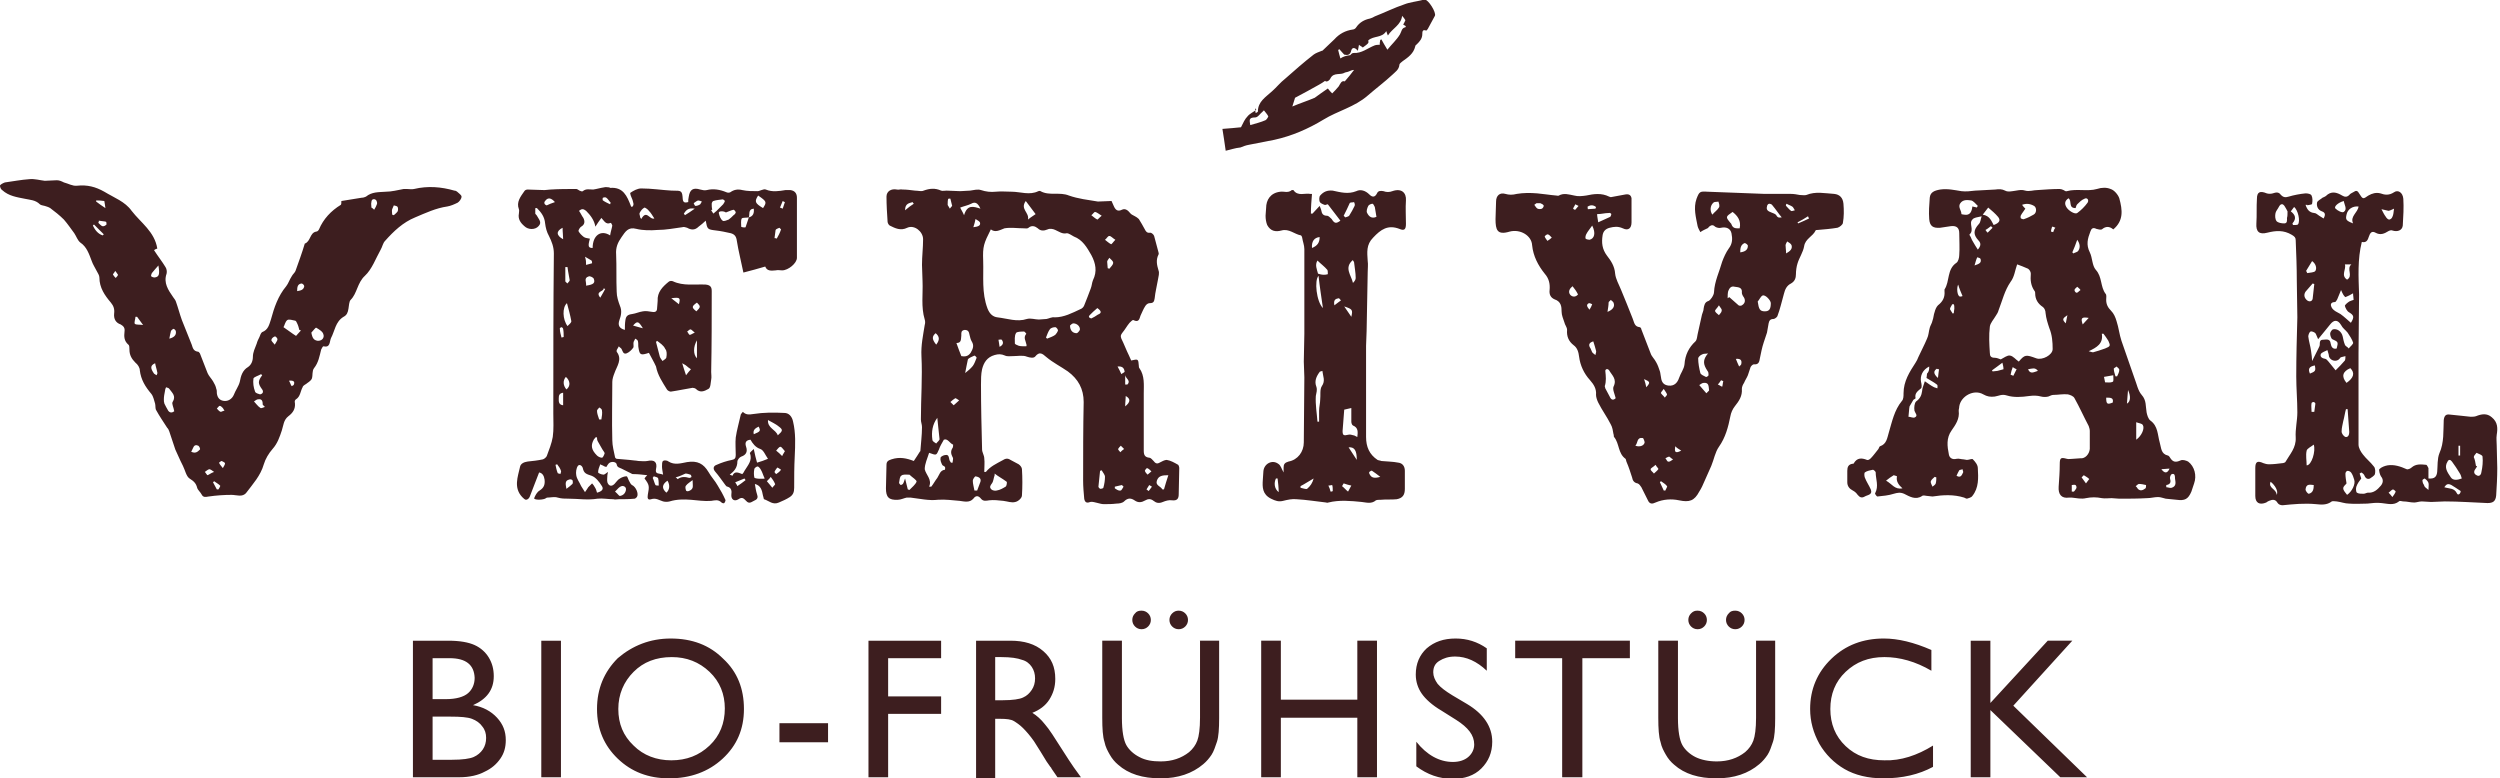
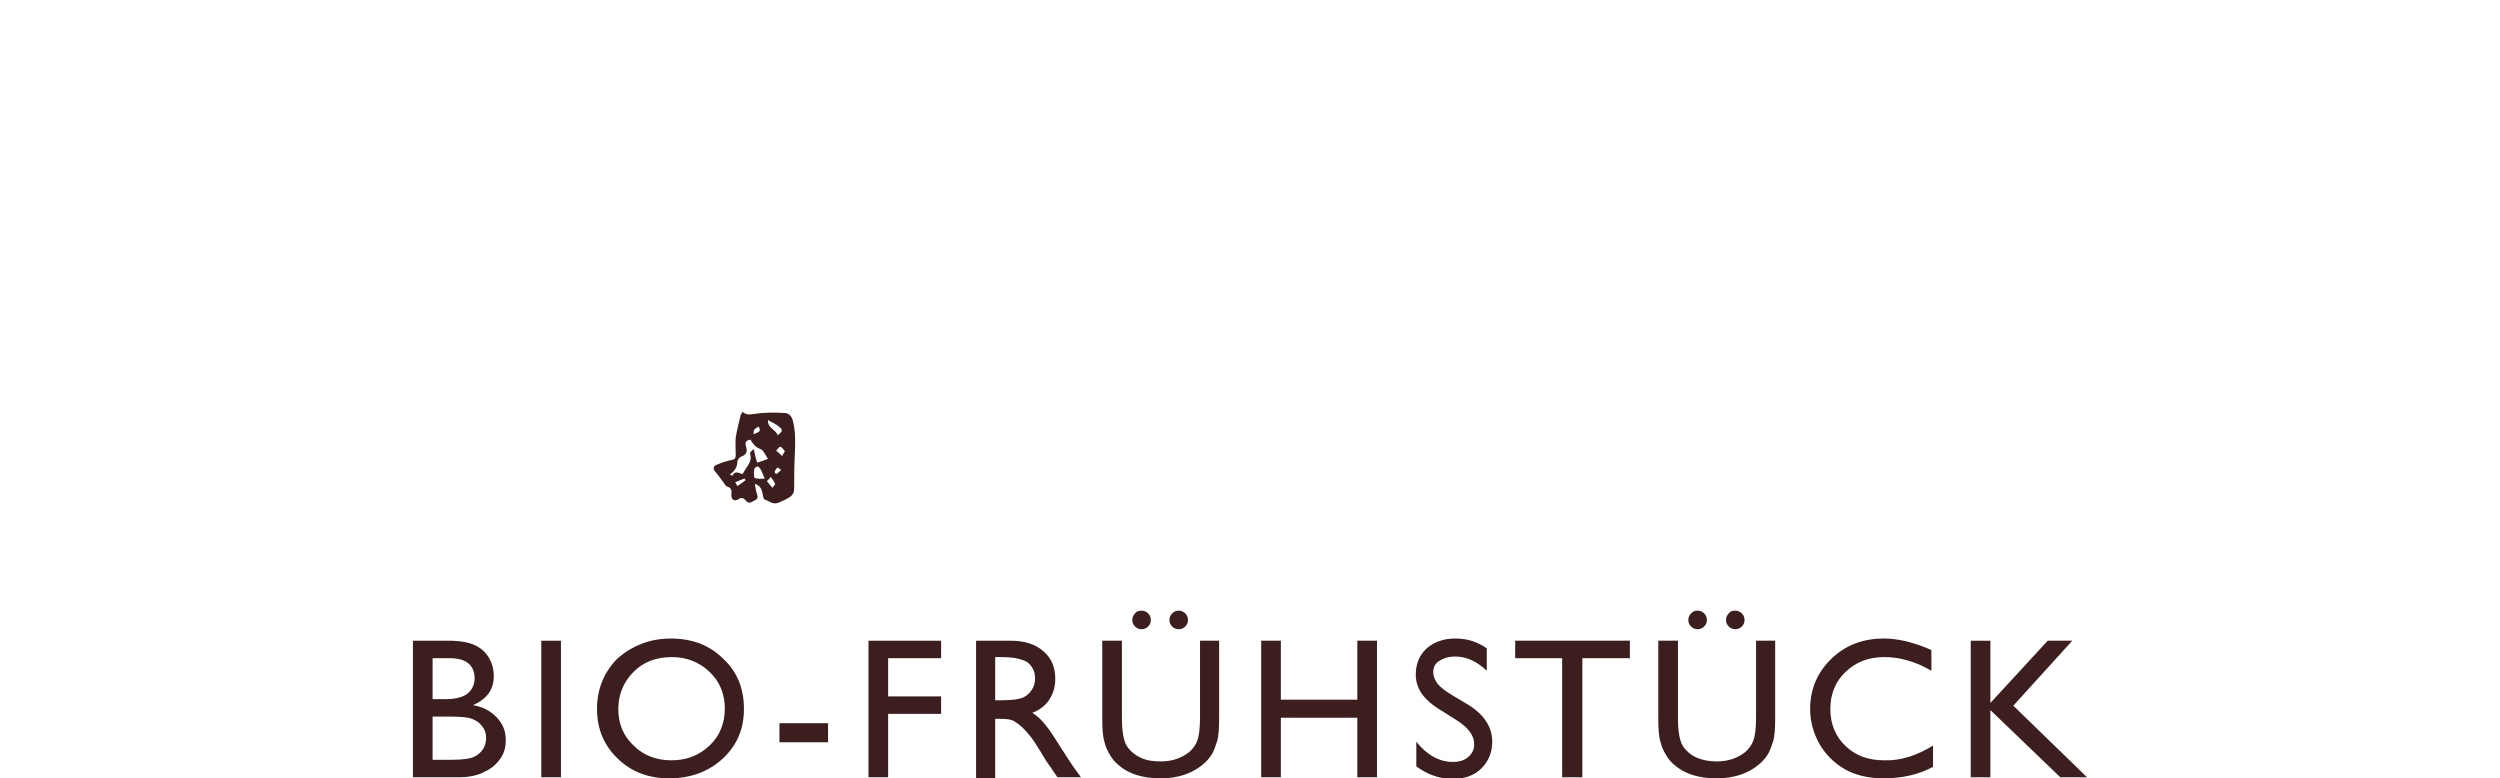
<svg xmlns="http://www.w3.org/2000/svg" version="1.1" id="Ebene_1" x="0" y="0" viewBox="0 0 457.7 142.5" style="enable-background:new 0 0 457.7 142.5" xml:space="preserve">
  <style>.st0{fill:#3d1e1f}</style>
  <switch>
    <g>
-       <path class="st0" d="M386.9 42c-.7-.6-1.4-.6-2.1 0-.2.1-.7 0-1-.1-.6-.3-.9-.1-1.1.5-.5 1.3-.8 2.4-.1 3.8.5 1 .4 2.4 1.1 3.2 1.2 1.3.8 3.1 1.8 4.4.2.2.1.7.1 1.1 0 .8.3 1.4.9 2 .5.5.8 1.2 1 1.9.4 1.2.5 2.4.9 3.6l2.4 6.9c.4 1 .6 2.2 1.3 3 .9 1 .7 2.1.9 3.2.1.5.3 1.2.7 1.5 1.4 1 1.3 2.6 1.7 4 .3 1 .2 2.1 1.5 2.4.1 0 .3.2.4.4.5.8 1 .9 1.9.5.4-.2 1 0 1.4.2 1.2.9 1.6 2.6 1.1 4-.2.5-.3 1-.5 1.5-.6 1.4-1.2 1.7-2.7 1.5-.7-.1-1.3-.1-2-.2-.5-.1-.9-.3-1.4-.3-.7 0-1.3.2-2 .2-1.7.1-3.4.1-5.1.1-.5 0-.9-.1-1.4-.1-.6 0-1.2.1-1.8 0-1-.2-1.9-.2-2.9 0-.8.2-1.7 0-2.6-.1h-.5c-1.4.2-2-.6-1.9-2 .1-1.4.2-2.8.2-4.1 0-1.2.2-1.3 1.3-1 .3.1.7 0 1.1 0 .5 0 .9-.1 1.4-.1.8.1 1.6-.7 1.7-1.7v-3.3c0-.3-.1-.6-.2-.9-.9-1.7-1.7-3.5-2.6-5.1-.2-.4-.8-.6-1.2-.7-.9-.1-1.8.1-2.7.1-.3 0-.6.2-.9.3-.4.1-.9.1-1.3 0-.7-.2-1.4-.2-2.2-.1-1.4.2-2.8.3-4.1-.1-.9-.3-1.5.1-2.2.2-.8.1-1.4 0-2.1-.4-1.7-1-4.1.3-4.4 2.2 0 .3-.1.5-.1.8.2 1.5-.6 2.6-1.3 3.6-1 1.4-.8 2.9-.5 4.4.1.6.6 1 1.4.8.4-.1.9.1 1.3.1.2 0 .4.1.6.1.4 0 1-.3 1.1-.1.4.4.9 1 .9 1.6.1 1.8.2 3.6-1 5.1-.2.3-.7.4-1 .5-.1 0-.3-.1-.5-.2-1.9-.6-3.9-.5-5.8-.2-.3 0-.6-.1-.9-.1-.3 0-.8-.2-1 0-1.2.8-2.3.1-3.3-.4-.7-.3-1.2-.2-1.9 0-.9.3-2 .4-3 .5-.1 0-.5-.5-.4-.6.7-1.3.1-2.6.1-3.8 0-.2-.4-.5-.5-.5-.5.1-1.1.2-1.5.5-.1.1-.1.6 0 .9.3.8.8 1.5 1.1 2.2.4 1-.6 1-1.1 1.3-.5.3-.9.2-1.3-.3-.2-.3-.5-.6-.9-.8-.6-.3-1-.8-1-1.5v-2.1c0-.7.2-1.2 1-1.3.1 0 .2 0 .2-.1.6-1 1.4-1 2.4-.6.2.1.5-.1.7-.3.5-.5.9-1.1 1.4-1.7.1-.2.2-.5.3-.5 1.2-.4 1.3-1.5 1.6-2.5.6-2 1-4.1 2.4-5.8.3-.3.3-.9.3-1.4 0-2.2 1.1-3.9 2.2-5.6.2-.3.4-.7.5-1 .5-1.1 1.1-2.2 1.6-3.4.3-.6.3-1.3.5-2 .1-.4.4-.8.5-1.3.2-.5.2-1.1.4-1.6.1-.4.3-.9.6-1.2.9-.7 1.3-1.5 1.2-2.6V53c1-1.5.4-3.7 2.2-4.9.3-.2.5-.9.5-1.4.1-1.3 0-2.7 0-4 0-1-.5-1.4-1.5-1.3-.7.1-1.3.2-2 .3-1.3.1-1.9-.3-2-1.6-.1-1.3 0-2.6.1-3.9.1-1 .8-1.3 1.9-1.5 1.4-.2 2.6.1 3.9.3.8.1 1.7 0 2.5-.1 1.2-.1 2.5-.1 3.7-.2.7-.1 1.2-.1 1.8.2.5.3 1.3.1 2 0 .6-.1 1.1-.2 1.7 0 .7.2 1.5-.1 2.2-.1 1.4-.1 2.8-.2 4.1-.2.2 0 .5.1.7.2.2.1.4.3.6.2 1.8-.5 3.8.1 5.5-.4.9-.3 1.8-.3 2.5 0 .7.2 1.4 1.1 1.6 1.7.6 2.2.8 4.1-1.1 5.7zm-17.3 24.2c1.1-1.3 1.3-1.3 3.2-.6 1.1.4 3-.6 3-1.7 0-1.3-.1-2.6-.6-3.8-.3-.9-.6-1.8-.7-2.8 0-.4-.2-.9-.5-1.1-.9-.6-1.4-1.4-1.4-2.5 0-.1 0-.3-.1-.4-.7-1-.8-2-.7-3.2 0-.3-.2-.7-.5-.9-.7-.3-1.4-.6-2-.8-.4 1.1-.5 2.3-1.2 3.2-1.1 1.6-1.5 3.4-2.2 5.2-.1.4-.3.7-.5 1-.4.7-1 1.3-1.1 2-.2 1.6-.1 3.2 0 4.8 0 .6.2.9.9.9.4 0 .8.2 1.1.3.6-.3 1.2-.8 1.7-.7.6.1 1 .7 1.6 1.1zm-16.4.9c-1.2.6-1.7 1.7-1.5 2.8.1.4.2 1 0 1.2-.6.5-1.2.9-1 1.8 0 .1-.3.2-.4.3-.2.4-.5.8-.7 1.2-.1.5-.1 1.1-.2 1.9.4 0 .9.3 1.2.1.6-.3 0-.8-.1-1.2-.1-.6 0-1.4.3-1.7.7-.5 1-1.1 1.1-1.9 0-.5.3-1.1.5-1.8.6.4 1.1.8 1.7 1.1.2.1.4.1.6.2 0-.2.1-.6-.1-.7-.5-.4-1.1-.7-1.9-1.2 0-.1.1-.5.1-.8.4-.4.4-.8.4-1.3zm25.5-30.8c-.6.4-.8.9-.4 1.6.4.7 1.6 1.4 2 1.1.7-.5 1.4-1.2 1.9-1.9.3-.5-.1-1-.6-.7-.5.2-.9.6-1.3 1-.2.2-.2.5-.3.7-1.4 0-.6-1.3-1.3-1.8zM361.9 38c.1-.1.1-.2.2-.3-.4-.4-.8-.9-1.2-1-.7-.1-1.5-.2-2 .5s.2 1.3.2 2c0 0 .3.1.5.1 1.1.2 1.4-.6 1.5-1.5.3.1.6.1.8.2zm.2 7.7c.6-.7.6-1.2.1-1.7-1-1.1-.9-1.9.1-3 .3-.3.3-.8.5-1.4-.8.2-1.4.2-1.7.6-.7.7.4 1.9-.5 2.7-.1 0 .1.4.2.5.1.3.3.7.5 1 .2.4.5.8.8 1.3zm8.7-7.5c-.3.5-.6.8-.8 1.2-.1.1-.1.5 0 .6.2.1.5.2.6.1.6-.2 1.2-.5 1.7-.8.6-.3.6-1.3.1-1.6-.7-.4-1.4-.5-2.2-.2.2.3.4.5.6.7zm14.3 22.9h-.3c.3 1.8-.9 2.5-2.4 3.2.4.1.6.2.8.2.7-.2 1.4-.4 2.2-.7 1-.4 1-.5.6-1.4-.3-.5-.6-.9-.9-1.3zM365 41.2c1.1-.4 1.3-.9.8-1.5s-1.1-1.1-1.8-1.7c-.3.4-.6.8-1 1.3 1.3.2 1.6 1.2 2 1.9zm-16.7 48.2c-.7-.6-1.2-1.3-1-2.2 0 0-.5-.2-.6-.2-.5.3-.9.6-1.4 1 1.1.6 1.6 1.7 3 1.4zm42.8-8.9c1-.7 1.6-2.1 1.2-2.7-.2-.3-.7-.3-1.2-.5v3.2zm5.5 8.3v.4c.3 0 .7.2 1 .1.9-.3.7-1 .6-1.7 0-.4 0-1-.6-.8-.2.1-.4.6-.3.9.2.6 0 1-.7 1.1zm-30-22.4c-.7.5-1.3 1-1.9 1.4 0 .1.1.1.1.2.3 0 .6-.1.9-.1.4-.1.8-.2 1.1-.3 0-.4-.1-.8-.2-1.2zm18.6 2.6c.1.4.1.6.2 1 .5 0 1 .1 1.4-.1.2-.1.1-.7.1-1.2-.6.1-1.1.2-1.7.3zm5.8 20c.2.2.3.3.4.5.5.5 1 .2 1.4-.1.1-.1.1-.4.1-.6-.4-.1-.9-.2-1.3-.2-.2 0-.4.3-.6.4zm-11.6-42.8.2.2c.3-.2.7-.2.9-.5.4-.6.3-1.3-.2-2-.3.9-.6 1.6-.9 2.3zm7.9 22.7h.3c.2-.4.4-.8.4-1.2 0-.2-.3-.4-.5-.6-.2.2-.6.3-.5.5 0 .4.2.9.3 1.3zm-28-14.7c-.3-.7-.6-1.4-.8-2.1-.3.6-.2 2 .3 2.2.1 0 .3 0 .5-.1zm-4.8 33.2c-.1 0-.2-.1-.3-.1-.3.3-.6.5-.7.8-.1.3.2.7.3 1 .2-.2.5-.3.6-.6.1-.4.1-.8.1-1.1zm27-.4-.4.4c.3.4.5.7.8 1.1.2-.3.4-.5.6-.8-.3-.3-.7-.5-1-.7zm4.1-14.2c0 1.2.2 1.3 1.2.9.2-.9-.4-.9-1.2-.9zm-17.5-4.2c.2.1.3.1.5.2l.6-1.2s-.5-.2-.7-.4c-.2.5-.3.9-.4 1.4zm-6.6-20c.9-.3 1.3-.5 1.1-1.2-.1-.2-.4-.2-.6-.3-.2.4-.3.8-.5 1.5zM379.3 90h.4c.3-.4.7-.7.3-1.2-.1-.1-.7 0-.7 0V90zm-6.2-22.1c-.5-.7-1.1-.4-1.8-.3.4 1 1.1.5 1.8.3zm-14.9 19.2c.8.5 1-.2 1.2-.6.1-.1-.1-.4-.1-.6-.2.1-.5.1-.6.2-.2.3-.3.6-.5 1zm-.7-29.7c.1 0 .1 0 .2-.1 0-.3.1-.6.1-.8 0-.3 0-.6-.1-.8h-.3c-.1.3-.4.6-.4.9.1.2.3.5.5.8zm32.1 14c-.1.8-.1 1.6-.2 2.5.7-.4.7-1.4.2-2.5zM355 67.6c-.1 0-.3 0-.4-.1-.6.4-.7.9.2 1.7.1-.7.1-1.1.2-1.6zm26.3-8.2c.4-.4.7-.8 1.1-1.2-1.3-.2-1.5 0-1.1 1.2zm-16.5-17.7-.3-.3c-.3.2-.6.5-1 .7.1.2.3.4.4.5l.9-.9zm16.1 11.4c-.2-.3-.4-.4-.6-.6-.2.2-.5.4-.5.6 0 .2.2.5.4.5s.4-.3.7-.5zm16.3 32.7c-.6 0-1 .1-1.5.1.6.8 1.1.8 1.5-.1zm-21.7-43.4c.1 0 .3.1.4.1.1-.3.2-.6.4-.8-.2-.1-.4-.2-.6-.2-.1.3-.2.6-.2.9zm3 15.3c-.9.6-1 .8-.3 1.5.1-.6.2-.9.3-1.5zm-175-20.9c.1.3.3.6.4.9.3.7.7 1.1 1.5.7.6-.3 1.1.1 1.5.6.2.3.6.4.9.6.2.1.5.3.7.5.4.6.7 1.2 1.1 1.9.2.4.4.7 1 .6.2 0 .6.3.7.6.3 1 .5 2 .8 3 0 .1.1.3 0 .4-.5 1-.3 1.9 0 2.9.2.5 0 1.1-.1 1.7-.2 1.2-.5 2.3-.6 3.4-.1.6-.2.9-.9.9-.3 0-.6.2-.8.5-.4.6-.6 1.2-.9 1.8-.2.6-.3 1.3-1.3.8-.1-.1-.5.3-.7.5-.5.6-.8 1.2-1.3 1.8-.3.4-.4.6-.2 1.1.5 1 .9 2.1 1.4 3.1.1.3.3.6.4.9 1.3-.3 1.3-.3 1.4 1 0 .1 0 .3.1.4 1 1.4.8 3.1.8 4.6v10.5c0 .8.2 1.2 1 1.3.3 0 .6.4.8.6.3.4.6.6 1.1.3.4-.2.9-.5 1.3-.5.7.1 1.4.5 2.1.9.1.1.2.4.2.6 0 1.6-.1 3.2-.1 4.8 0 .8-.3 1.2-1.2 1.1-.6-.1-1.2.1-1.7.3-.7.3-1.2.2-1.7-.2s-1-.4-1.5-.1c-.7.4-1.3.5-2 0-.6-.4-1.2-.5-1.9.2-.3.3-.9.4-1.4.4-.8.1-1.5.1-2.3.1-.4 0-.7-.1-1.1-.2-.5-.1-1-.3-1.4-.2-.7.3-1 0-1.1-.6-.1-1.1-.2-2.2-.2-3.3 0-4.8 0-9.6.1-14.4 0-2.4-1-4.2-2.9-5.6-1.3-.9-2.7-1.6-3.9-2.6-.8-.7-1.3-1.1-2.1-.1-.3.3-.9.2-1.5 0-.7-.3-1.7-.1-2.5-.1-.5 0-1.1.1-1.5-.1-.7-.3-1.2-.3-1.9-.1-1.4.4-2 1.4-2.3 2.6-.2.9-.2 1.9-.2 2.8 0 4 .1 8 .2 11.9 0 .5.4 1.1.4 1.6.1.8 0 1.6 0 2.5h.3c.8-1 1.9-1.5 3-2.1.5-.3.9-.5 1.5-.1.5.3 1 .5 1.5.8.3.2.6.6.6.9.1 1.6.1 3.2 0 4.8 0 .5-.7 1.1-1.2 1.2-.7.2-1.4-.1-2.2-.2-.9-.1-1.8-.2-2.6-.1-.6.1-1.1.2-1.5-.3-.4-.5-.9-.7-1.4 0-.7.8-1.7.5-2.5.4-1.3-.1-2.6-.3-4-.2-1.6.2-3.3-.2-5-.4h-.7c-.5.1-1.1.4-1.6.4-1.7.1-2.2-.5-2.2-2.1 0-1.4.1-2.9.1-4.3 0-.6.3-.8.9-1 1.5-.5 2.8-.2 4.1.3.4-.6.8-1.2 1.1-1.7l.1-.1c.1-1.5.3-2.9.3-4.4 0-.5-.2-.9-.2-1.4 0-3.9.3-7.7.1-11.6-.1-2 .3-3.8.6-5.7.1-.3.1-.7 0-1-.7-2.3-.3-4.7-.4-7 0-1-.1-2-.1-3 0-1.6.2-3.1.2-4.7 0-1.4-1.6-2.7-2.9-2.1-1.2.6-2.2.1-3.2-.4-.2-.1-.4-.5-.4-.7-.1-1.5-.2-3.1-.2-4.6 0-1 .9-1.5 1.9-1.3.3.1.7-.1 1 0 .8 0 1.5.1 2.3.2.6 0 1.2.2 1.6 0 1.1-.4 2.1-.5 3.2 0 .3.1.6 0 1 0 .8 0 1.7.1 2.5.1.6 0 1.2-.1 1.8-.1.7-.1 1.4-.3 2-.1.9.3 1.8.4 2.7.3 1-.1 2 0 2.9 0 1.6 0 3.3.7 4.9-.1.1 0 .3-.1.4 0 1.6.9 3.5.1 5.2.8 1.7.6 3.5.8 5.3 1.1.9 0 1.7-.1 2.5-.1zM181.4 42c-1.3 2.6-1.5 3.1-1.4 5.7.1 3-.3 5.9.8 8.8.4 1 1 1.5 1.8 1.6 1.8.2 3.6.9 5.4.3.7-.2 1.5.1 2.2.1.5 0 .9-.1 1.4-.1.5-.1 1-.4 1.5-.3 1.7 0 3.2-.8 4.7-1.5.3-.1.6-.4.7-.7.4-1 .8-2 1.2-3.1.2-.5.2-1 .4-1.5.8-1.6.5-3.1-.3-4.6-.8-1.4-1.6-2.8-3.2-3.4-.4-.2-.9-.6-1.3-.6-.8.2-1.4-.3-2.1-.6-.4-.2-1-.3-1.4-.1-.7.3-1.3.3-1.8-.2-.5-.4-1.1-.6-1.7-.1-.2.2-.6.1-.9.1-1.2 0-2.3-.2-3.5 0-1 .4-1.7.8-2.5.2zm-11.3 47.1h.4c.4-.5.7-1.1 1.1-1.6.4-.6.5-1.4 1.4-1.5 0 0 .1-.4 0-.5-.1-.2-.4-.2-.5-.4-.2-.4-.4-.9-.3-1.3 0-.2.6-.5.9-.5.6-.1.6.4.7.8 0 .2.2.4.3.6h.3c0-.3.2-.8 0-1-.3-.6-.4-1.1 0-1.7.1-.1.1-.5.1-.6-.6-.2-1-1.2-1.7-.9-.4.7-.7 1.2-.9 1.8-.5 1.1-.4 1.1-1.8.6-.3 1-.8 2-.8 3 .2 1 1.4 1.9.8 3.2zm5.9-23.9c.6.1 1.2.1 1.7-.6.4-.7.7-1.3.2-2.1-.2-.3-.3-.8-.4-1.2-.1-.5-.2-.9-.9-.9-.7.1-.6.6-.6 1-.1.6.1 1.4-.9 1.4.3.9.6 1.6.9 2.4zm11.9-1.8s.1-.2 0-.4c-.1-.6-.6-1.2 0-1.9 0 0-.3-.4-.4-.4-.5 0-1.4 0-1.5.3-.3.5-.2 1.3-.2 1.9 0 .1.4.3.7.4.3.1.8.1 1.4.1zm-5.8 23.3v.3c-.2.5-.2 1.1-.5 1.5-.3.4-.5.7-.1 1.1.2.2.7.3 1 .2.6-.1 1.1-.4 1.6-.7.2-.1.3-.8.2-.9-.8-.6-1.6-1-2.2-1.5zm-15.9 2.9c.1 0 .2.1.3.1.5-.5 1.1-1 1.3-1.5.1-.3-.8-.8-1.3-1.3h-.1c-.5 0-1.1-.1-1.4.2-.3.2-.3.8-.4 1.3 0 .1.2.3.3.4.1 0 .3-.1.4-.2.2-.3.2-.5.4-1 .2.7.3 1.3.5 2zm5.4-13.1c-.9 1.2-1.1 2.6-.9 4 0 .3.4.5.7.7.2-.3.7-.6.6-.9-.1-1.2-.3-2.5-.4-3.8zm5.1-8.2c.5-.4 1-.8 1.4-1.3.3-.4.5-1 .7-1.5 0-.1-.3-.4-.4-.4-.4.2-1 .4-1.2.7-.2.8-.3 1.6-.5 2.5zM213.9 87c-1.1 0-1.8.1-2.1 1-.3.9.7 1 1 1.6h.3c.2-.8.5-1.6.8-2.6zm-26.1-50.2c-1.1 1.5.7 2.1.4 3.4.6-.5 1-.7 1.4-1l-1.8-2.4zm3.7 25 .2.2c.5-.2 1.1-.4 1.5-.7.2-.2.4-.5.5-.8 0-.2-.3-.6-.5-.6-.3 0-.8.1-1 .4-.3.4-.5 1-.7 1.5zm10.2 24.3c-.1 0-.2.1-.3.1-.1 1-.2 1.9-.3 2.9 0 .1.2.4.4.4.1 0 .5-.1.5-.2.2-.7.3-1.4.3-2 0-.4-.4-.8-.6-1.2zm-23.3 3.7h.5c.2-.5.4-1.1.6-1.6.2-.7-.4-.9-.9-1-.1 0-.5.5-.5.8 0 .6.2 1.2.3 1.8zm17.5-30.2c0 .9.5 1.4 1.2 1.4.2 0 .5-.4.6-.6.1-.6-.5-1.2-1.2-1.2-.2 0-.5.3-.6.4zm-16.4-21.4c-.5-1.1-1-1.3-1.7-.9-.6.3-1.2.4-2 .7.1.3.4.7.7 1.4.6-2 1.7-1.6 3-1.2zm21.4 18.2c-.5.4-1 .9-1.4 1.3-.1.1-.2.3-.1.4.1.1.3.2.4.2.4-.2.8-.4 1.2-.7.8-.3.6-.7-.1-1.2zm3.3-12.5c-.5-.3-.8-.7-1.1-.7-.3 0-.5.5-.8.7.4.3.7.6 1.1.8.1.1.4-.4.8-.8zm-1.4 5.2c.1 0 .2.1.3.1.3-.4.7-.7.7-1.1 0-.3-.4-.6-.7-.9-.1.2-.4.5-.4.7 0 .4.1.8.1 1.2zm-31.4 14c.7-.9.6-1.5-.1-2.1-.7.6-.7 1.1.1 2.1zm30.3-23.6c-.5-.3-.8-.6-1.2-.7-.2 0-.4.4-.7.6.4.3.7.6 1.1.8.1 0 .4-.4.8-.7zm-27.8-1.3c.2-.3.5-.5.4-.6l-.3-1.2c0-.1-.4 0-.4 0-.1.3-.1.7-.1 1.1 0 .1.2.3.4.7zm4.3 3.4c.9-.1 1.4-.3 1.2-.9-.1-.2-.5-.4-.8-.6-.1.5-.2.9-.4 1.5zm-2.6 31.7c-.3-.2-.6-.4-.7-.4-.3.2-.6.4-.9.7l.6.6c.3-.3.6-.5 1-.9zm30.5-.8c0 .6-.1 1.1-.1 1.9 1-.8 1-1.4.1-1.9zm-.4 16.6-.3-.3c-.4.1-.9.2-1.3.3v.3c.3.2.7.5 1 .4.2.1.4-.4.6-.7zm-1.1-22c.3.5.5 1 .7 1.4.2-.2.6-.3.6-.5-.1-.5-.3-1-1.3-.9zm-37.3-29.8c-.1-.1-.2-.2-.2-.3-.6.2-1.4.2-1.4 1.5.6-.5 1.1-.9 1.6-1.2zm43.5 49c-.3-.3-.5-.5-.8-.6-.1 0-.4.4-.4.5.1.3.3.5.5.7.2-.2.4-.3.7-.6zM183 63.5c.8-.4.7-.9.4-1.3-.1-.1-.4 0-.6 0 .1.4.1.8.2 1.3zm22.8 18.7-.6-.6c-.2.2-.4.4-.5.6 0 .2.3.4.4.6.2-.2.4-.4.7-.6zm.2-11.8h.4c.7-.7-.3-1.1-.4-1.7v1.7zm3.9 19.2c.1.1.3.2.4.3.2-.3.4-.5.6-.8-.2-.1-.5-.3-.5-.3-.2.3-.3.5-.5.8zm88.8-51.2v2.3c0 1.1-.6 1.6-1.6 1.1-.9-.4-1.6-.3-2.4-.1-.8.2-1.2.7-1.3 1.4-.2 1.3-.1 2.5.8 3.7.7.9 1.4 1.9 1.5 3.3.1 1 .7 2 1.1 3 .7 1.7 1.4 3.4 2.1 5.2.3.7.3 1.5 1.3 1.6.1 0 .3.2.3.4.6 1.5 1.1 2.9 1.7 4.4.2.6.7 1 1 1.6.3.5.5 1.1.7 1.7.1.3.1.7.2 1.1.1.9.5 1.4 1.4 1.5 1 .1 1.6-.5 1.9-1.4.3-.9.9-1.6 1-2.5.1-1.7.8-3.1 2-4.2.3-.3.3-.9.4-1.3.3-1.2.5-2.4.8-3.6.1-.4.3-.7.3-1.1.1-.6.2-1.2.9-1.4.2-.1.4-.3.6-.6.2-.3.4-.7.4-1 .1-2 1-3.8 1.5-5.6.3-.8.7-1.7 1.2-2.4.7-.9.7-1.8.5-2.8-.2-.9-1-1.2-1.9-1-.3.1-.8 0-1.1-.2-.4-.4-.7-.3-1.1 0-.1.1-.2.3-.3.3-.4.2-.9.4-1.3.7-.2-.4-.4-.7-.5-1.1-.3-1.6-.8-3.3-.2-5 .5-1.3.6-1.4 2-1.3 3.5.1 7 .3 10.5.4h4.8c.5 0 1.1.1 1.6.2.4 0 .9.1 1.2 0 1.7-.7 3.4-.3 5.1-.2 1 .1 1.6.7 1.7 1.8.1 1.2.1 2.4-.1 3.5 0 .3-.6.8-1 .9-1.2.2-2.4.3-3.6.4-.1 0-.4 0-.4.1-.5 1.1-1.9 1.5-2.1 2.9-.2 1.1-.9 2.1-1.2 3.1-.2.6-.3 1.4-.3 2 0 .7-.2 1.3-.9 1.7-.8.4-1.1 1.1-1.3 1.9-.4 1.4-.7 2.8-1.2 4.1-.1.2-.5.5-.7.5-.6 0-.8.3-.9.8-.1.6-.2 1.1-.3 1.7l-.6 1.8c-.3.9-.5 1.9-.7 2.9-.1.6-.2 1.2-1.1 1.1-.2 0-.5.3-.6.5-.2.5-.3 1-.5 1.5s-.5.9-.7 1.4c-.2.3-.4.7-.4 1.1.1 1.3-.5 2.2-1.3 3.2-.4.5-.7 1.2-.8 1.8-.4 2-.9 3.9-2.1 5.6-.7 1-.9 2.3-1.4 3.5l-1.2 2.7c-.3.7-.6 1.4-1 2-.9 1.7-1.8 2-3.7 1.6-1.4-.3-2.9-.2-4.3.4-.6.3-1.1.3-1.4-.4l-1.2-2.4c-.2-.3-.4-.6-.7-.7-.6-.1-.9-.5-1-1.1-.3-.9-.6-1.9-1-2.8-.1-.2-.1-.5-.2-.6-1.4-1-1.1-2.8-2.1-4-.1-.1 0-.4-.1-.5-.1-.6-.2-1.3-.5-1.8-.7-1.4-1.6-2.6-2.3-4-.2-.4-.4-1-.4-1.4.1-1.1-.4-1.9-1.1-2.7-1.1-1.2-1.8-2.7-2-4.3-.1-.8-.3-1.6-1-2.1-.9-.7-1.3-1.6-1.2-2.8 0-.5-.4-.9-.5-1.4-.2-.6-.5-1.3-.5-1.9 0-1-.1-1.9-1.3-2.3-.7-.3-1-.9-.9-1.7.1-1.1-.1-2.1-.9-3-1.2-1.5-2.1-3.2-2.3-5.2-.1-1.8-2.2-3-4.1-2.5-2.3.7-2.6-.3-2.6-2.3 0-1.1.1-2.1.1-3.2s.7-1.7 1.7-1.4c.7.2 1.3.2 2.1 0 1.2-.2 2.4-.2 3.7-.1 1.2.1 2.3.3 3.5.4.2 0 .4.1.5 0 .9-.5 1.8-.2 2.8 0 .7.2 1.5.1 2.2 0 1.4-.3 2.8-.5 4.2.2.1 0 .2.1.3.1.9-.2 1.8-.3 2.7-.5.6-.1 1 .1 1.1.7v2.1zm17.6 16.2c.1-.1.2-.1.3-.2.6.5 1.1 1 1.7 1.5.1.1.5.1.6 0 .7-.4.7-1.1.2-1.7-.1-.2-.2-.4-.2-.6.1-1-.6-1-1.3-1.1-.7-.2-1 .3-1.2.8-.1.4-.1.8-.1 1.3zm-20.5 18.3c-.2-.8-.6-1.6-.4-2.1.7-1.4-.3-2.1-.8-3-.3-.4-.7-.2-.7.1.1 1 .2 1.9-.1 2.8 0 .1.1.3.1.4.3.5.5 1 .8 1.5.3.7.7.7 1.1.3zm26-17.7c.2 1.4.4 1.8 1.3 1.8.8 0 1.1-.4 1.1-1.5 0-.5-1-1.6-1.5-1.4-.4.2-.6.8-.9 1.1zm-9.1 9.5c-.4.1-.8 0-1.1.2-.3.1-.7.5-.7.7 0 .9.2 1.9.4 2.7.1.3.6.5 1 .7.1.1.5-.2.5-.3 0-.3 0-.6-.2-.8-.8-1.2-.9-2 .1-3.2zm5.8-22.9c.3-1.4-.4-2.3-1.3-3-1.3.9-1.3.9-.4 2 .1.1.2.2.2.3.3.8.9.7 1.5.7zm-25.9-1.1c.9-.4 1.5-.7 2.2-1 .1-.1.2-.4.2-.5 0-.1-.3-.3-.5-.2-.7 0-1.3.2-2.1.2 0 .4.1.8.2 1.5zm20.9-1.4c.4-.5.9-.8 1.2-1.3.2-.3 0-.8-.1-1.1-.3.1-.7 0-.9.2-.6.5-.7 1.5-.2 2.2zm-22 2c-.4.6-.8 1-1.1 1.6-.1.2-.2.6-.1.8.1.1.5.2.7.2.9-.2 1.2-1.2.5-2.6zm34.7-1.5c-.6-.7-1.1-1.5-1.7-2.2-.1-.2-.4-.3-.6-.3-.2 0-.4.3-.4.5-.2.7.3.9.8 1.1.3.1.8.3.9.5.3.6.7.4 1 .4zm-13.3 31.7c-.1-.8 0-1.5-1-1.4-.3 0-.6.3-.8.4.4.5.9 1 1.3 1.5l.5-.5zm-21.2-9c-.7.2-1 .6-.5 1.3.1.2.2.5.3.7.2.2.4.4.6.5 0-.3.2-.5.1-.8-.1-.5-.3-1-.5-1.7zm7.7 19.1c.8.3 1.6 0 1.7-.6 0-.2-.2-.7-.3-.8-1.2-.2-.9.9-1.4 1.4zm-5.1-24.5c1-.4 1.4-1 1.1-1.7-.1-.2-.3-.3-.5-.5-.1.2-.4.3-.4.5 0 .5-.1 1-.2 1.7zM327 46.4c.7-.4 1.2-.8 1-1.5-.1-.3-.5-.5-.8-.7-.1.2-.3.5-.3.7 0 .5.1.9.1 1.5zm-39.1 6c-.5.4-.9 1-.4 1.6.5.5 1.1.3 1.4-.1-.3-.6-.6-1-1-1.5zm30.7-6.2c.8-.1 1.4-.4 1.4-1.2 0-.2-.4-.5-.6-.5-.7.3-.8.9-.8 1.7zm-15.5 38.9c-.4.4-.9.6-.9.8 0 .3.4.5.6.8.3-.3.6-.5.8-.8.1-.1-.3-.4-.5-.8zm-21.8-47.9c-.1.1-.3.2-.4.3.2.3.4.6.6.7.2.1.6.1.8 0 .2-.1.4-.5.3-.6-.1-.2-.4-.3-.6-.4h-.7zm33.4 18.7c-.3.5-.7.8-.7 1 0 .3.4.5.7.8.2-.3.5-.5.5-.8.1-.3-.2-.5-.5-1zm13.9-17.4c-.2-.3-.3-.6-.5-.7-.3-.2-.7-.3-1-.5-.1.1-.2.3-.1.4.3.3.6.7.9.9.1.1.3 0 .7-.1zm-24 51.3h.3c.1-.3.4-.7.3-.8-.3-.4-.7-.6-1.1-.9-.1.1-.2.1-.2.2.2.5.5 1 .7 1.5zm-20.5-46.3c-.3-.3-.5-.6-.8-.6-.1 0-.5.3-.5.4.1.3.3.5.5.8.3-.2.5-.3.8-.6zm20.5 27.7c-.3.4-.6.7-.5.8.2.3.5.5.7.8.1-.2.4-.4.4-.6-.1-.3-.3-.5-.6-1zm13.2-5.5c.2.5.4 1 .6 1.4.2-.2.4-.3.4-.5.1-.5 0-1-1-.9zm-25.6-27.8c-.5-.4-1-.4-1.5-.1-.1 0 0 .3 0 .5.5 0 .9-.1 1.4-.1 0-.1.1-.2.1-.3zm14.1 46.2c-.4-.2-.6-.5-.7-.5-.2 0-.5.2-.7.3.2.2.3.6.5.6.2.1.5-.1.9-.4zm9.2-14.3c-.1-.1-.3-.1-.4-.2-.2.3-.4.6-.6.8.3.1.5.3.8.4.1-.3.1-.7.2-1zm-7.7 12.7c-.5-.3-.8-.5-1.1-.8-.1.8-.2 1.5 1.1.8zm21.3-41.8c0 .1.1.2.1.2.7-.3 1.4-.6 2-.9-.1-.1-.1-.3-.2-.4-.6.4-1.3.8-1.9 1.1zm-38.1 16c.2-.3.4-.7.5-1-.2-.1-.4-.2-.6-.2-.6.3-.3.7.1 1.2zm10 12.7c.2.6.3 1 .4 1.5.8-.9.7-1-.4-1.5zm-13-31.2c.1.1.2.2.4.2.2-.2.4-.5.6-.7l-.6-.3c-.1.3-.3.5-.4.8zM28.8 45.5c-.3.1-.5.2-.6.3.7 1.1 1.5 2.1 2.1 3.1.2.3.3.8.2 1.2-.6 1.7.3 3 1.2 4.3.2.3.4.5.5.8.4 1.1.7 2.3 1.1 3.4l1.8 4.5c.2.6.3 1.2 1.2 1.3.1 0 .2.2.3.3.5 1.2.9 2.4 1.4 3.6.2.5.7 1 1 1.5.3.5.5.9.6 1.4.1.2.1.5.1.8.1.8.5 1.3 1.3 1.4.8.1 1.5-.4 1.8-1.1.3-.8.9-1.6 1.1-2.4.2-1.1.5-2.1 1.5-2.7.6-.4.9-1.1.9-1.9 0-.8.4-1.6.7-2.4.1-.4.3-.8.5-1.2.1-.3.3-.8.5-.9 1.1-.4 1.3-1.4 1.6-2.3.6-2.2 1.3-4.3 2.8-6.1.4-.5.6-1.2 1-1.8.2-.4.6-.7.7-1 .6-1.7 1.2-3.3 1.7-5 1.1-.4.9-2 2.1-2.2.2 0 .4-.2.5-.4.8-1.9 2.2-3.4 4-4.5.1-.1.1-.4.1-.7 1.2-.2 2.4-.4 3.7-.6.3 0 .6-.1.8-.2 1.1-.9 2.3-.8 3.6-.9 1.1 0 2.2-.3 3.3-.5h.6c.4 0 .9.1 1.3 0 2.5-.6 5-.4 7.4.3.2 0 .4.1.5.2.3.3.8.6.8.9 0 .4-.4.9-.7 1.1-.6.3-1.3.6-1.9.7-2.1.3-4 1.2-5.9 2-2.2.9-3.9 2.5-5.5 4.3-.4.4-.5 1.1-.8 1.6-.9 1.6-1.6 3.6-2.9 4.8-1.4 1.3-1.4 3.2-2.6 4.4-.3.3-.3 1.1-.4 1.6-.1.7-.3 1.2-.9 1.5-1.5.9-1.6 2.6-2.3 3.9-.3.7-.1 1.8-1.4 1.5-.1 0-.3.4-.4.6-.3 1.2-.5 2.4-1.3 3.4-.4.5-.2 1.3-.4 1.9-.1.3-.5.6-.8.8-.3.3-.8.4-.9.8-.4.7-.4 1.7-1.2 2.2-.2.1-.3.4-.2.7.1 1.1-.4 1.8-1.2 2.4-.9.7-.9 1.7-1.2 2.6-.4 1.2-.8 2.4-1.7 3.4-.7.8-1.3 1.8-1.6 2.8-.6 2.1-2 3.6-3.2 5.2-.7.9-1.8.4-2.7.4-1.4 0-2.8.1-4.2.3-.6.1-1 .2-1.3-.4-.2-.4-.7-.8-.8-1.2-.2-.8-.6-1.2-1.4-1.7-.6-.4-.8-1.5-1.2-2.3-.3-.6-.6-1.2-.9-1.9-.2-.4-.3-.7-.5-1.1-.4-1.1-.7-2.2-1.1-3.3-.1-.3-.2-.5-.4-.7-.7-1.1-1.4-2.1-2-3.2-.2-.3-.1-.8-.2-1.2-.2-.6-.3-1.3-.7-1.8-1.1-1.3-1.9-2.6-2.1-4.3 0-.5-.4-1.1-.8-1.4-.7-.7-1.1-1.4-1.1-2.4 0-.3 0-.8-.2-.9-.8-.7-.8-1.5-.7-2.4.1-.7-.2-1-.7-1.3-.9-.3-1.3-1-1.2-2 .1-.8-.1-1.4-.6-2-1.1-1.3-2.1-2.7-2.1-4.6 0-.4-.3-.8-.5-1.2-.3-.6-.7-1.2-.9-1.8-.5-1.3-.9-2.6-2.1-3.4-.5-.4-.7-1.1-1.1-1.7-.6-.8-1.2-1.7-1.9-2.5-.8-.8-1.7-1.5-2.5-2.1-.3-.2-.7-.3-1-.4-.3-.1-.7-.1-.9-.3-.8-.8-1.8-.8-2.7-1-1.5-.3-3-.5-4.2-1.6-.2-.1-.4-.5-.4-.8 0-.2.6-.5.9-.6 1.5-.2 3-.5 4.5-.6.9-.1 1.9.2 2.8.3.7 0 1.5-.1 2.2-.1.5 0 .9.2 1.3.4.8.2 1.6.7 2.4.6 1.9-.2 3.4.2 5 1.1 1.8 1.1 3.8 1.8 5 3.5 1.7 2.2 4.2 3.8 4.7 6.9zm3.1 29.8c-.1-.7-.5-1.4-.3-1.7.7-1.1-.1-1.7-.6-2.4-.1-.2-.4-.2-.6-.3-.1.2-.2.5-.2.7-.1.5-.2 1-.2 1.5 0 .3 0 .5.1.8.2.4.4.8.7 1.3.3.4.7.4 1.1.1zm23.2-14.8c-.1 0-.2-.1-.3-.1-.1-.4-.2-.8-.4-1.2-.1-.2-.2-.5-.4-.5-.5-.1-1.1-.3-1.4-.1-.4.3-.5 1-.7 1.3.9.6 1.5 1.1 2.3 1.6.2-.2.5-.6.9-1zm1.9.4c.2 1.1.5 1.4 1.2 1.5.9 0 1.2-.7 1-1.2-.1-.5-.8-.9-1.3-1.2-.1-.1-.6.6-.9.9zm-9 7.8-.2-.2c-.5.3-1.3.5-1.4.8-.1.8 0 1.6.3 2.4.1.3.6.4.9.5.1 0 .4-.1.5-.3.1-.2 0-.5-.1-.6-.8-1.1-.8-1.5 0-2.6zM29 48.6c-.5.6-.9 1-1.2 1.4-.1.2-.2.5-.1.6.1.1.4.2.6.2.8-.1 1-.5.7-2.2zm19.5 25.9-.4-.4c0-.6-.1-1.1-.8-1-.3 0-.5.2-.8.4.4.4.7.9 1.2 1.2.1.1.5-.1.8-.2zm-20.1-8c-.9.4-.9.9-.2 1.9.1.1.3.2.5.3 0-.2.2-.4.1-.5-.1-.6-.3-1.1-.4-1.7zM35 82.7c.8.4 1.2 0 1.6-.4.1-.1-.1-.6-.3-.7-.9-.4-.9.5-1.3 1.1zM31 62c.8-.2 1.3-.6 1.2-1.3 0-.2-.2-.4-.4-.5-.1 0-.4.2-.5.4-.1.4-.2.8-.3 1.4zm37-24c.2.1.3.2.5.4.2-.3.4-.7.5-1 .1-.2 0-.5-.1-.7-.1-.2-.5-.3-.6-.2-.2 0-.3.3-.3.5-.1.3 0 .6 0 1zm3.8 1.3c.1 0 .2.1.3.1.2-.2.5-.4.7-.7.1-.2.1-.6 0-.8-.1-.2-.4-.2-.7-.3-.1.2-.2.5-.3.7-.1.3 0 .6 0 1zm-17.4 14c.6-.1 1.2-.2 1.3-.9 0-.2-.3-.5-.5-.5-.7.1-.8.6-.8 1.4zM25.1 58h-.3c0 .4-.3 1.1-.1 1.3.3.2.9.1 1.5.2-.5-.7-.8-1.1-1.1-1.5zm-7-17.6c0 .1 0 .2-.1.4.2.2.5.5.7.6.3.1.6-.1.8-.3 0 0 0-.5-.1-.5-.3-.1-.8-.1-1.3-.2zm.7 2.7.2-.2-1.8-1.8-.2.2c.4.8.9 1.5 1.8 1.8zm20.4 43.3c-.4-.3-.7-.5-.9-.5-.3.1-.5.3-.8.5.2.2.4.6.5.6.3-.1.6-.4 1.2-.6zm11.1-23.3c.2-.4.5-.7.5-1 0-.2-.4-.6-.5-.5-.3.1-.6.4-.6.6-.1.2.3.5.6.9zM19.1 36.8c-.6-.1-1.1-.1-1.5-.1v.2c.5.4 1.1.8 1.7 1.2-.1-.5-.1-.9-.2-1.3zm20.6 52.8h.3c.1-.2.4-.6.3-.7-.3-.3-.7-.5-1.1-.8l-.2.2c.2.4.5.9.7 1.3zm1.4-14.4c-.1-.2-.2-.3-.3-.5-.2-.2-.4-.4-.6-.4-.1 0-.3.3-.5.5.2.2.4.5.7.6.2 0 .4-.2.7-.2zm11.8-5.5c.2.3.3.7.5 1 .2-.1.4-.2.4-.3.2-.5 0-.8-.9-.7zM21.1 49.6c-.2.4-.5.6-.4.7.1.2.3.4.5.6.1-.2.4-.4.4-.6-.1-.2-.3-.4-.5-.7zm19.7 36.1c.2-.4.4-.6.4-.9 0-.1-.4-.3-.6-.4-.2 0-.3.2-.5.3.1.3.3.5.7 1zm78-21.1c-1.5.5-1.7.4-1.9-.9-.1-.4 0-.8-.1-1.2 0-.2-.3-.4-.5-.5l-.3.6c-.1.4.1.9-.1 1.1-.3.4-.7.8-1.2 1-.6.2-.7-.4-.9-.8-.1-.2-.4-.3-.5-.5-.1.2-.3.5-.4.7v.3c1.1 1.4 0 2.7-.4 3.9-.2.5-.4 1.1-.4 1.6 0 3.6-.1 7.1 0 10.7 0 1 .3 2.1.5 3.1 0 .1.2.3.3.3.8.1 1.5.1 2.3.2.6.1 1.2.1 1.7.2.5 0 1.1.1 1.6 0 1.3-.3 1.9.2 1.6 1.5-.2 1 .6.7 1.3 1-.1-.6-.2-1.1-.2-1.5 0-.4 0-.9.2-1 .2-.2.8-.1 1 .1 1.1.7 2.3.3 3.4.1 1.9-.3 3 .3 3.9 1.8.5.9 1.2 1.6 1.7 2.5.5.8 1 1.7 1.4 2.6.1.1-.1.5-.2.6-.1.1-.4 0-.5-.1-.6-.6-1.2-.4-1.9-.3-1.2.1-2.5-.1-3.7-.2-1.3-.1-2.6-.1-3.9.3-.4.1-.8.1-1.2 0-.7-.2-1.3-.7-2.2-.4-.6.2-.7-.2-.6-.8.3-1.6.3-1.8-.6-3 .1-.2.3-.4.5-.6-.9-.1-1.7-.2-2.5-.2-.1 0-.3 0-.4-.1l-1.8-.9c-.4-.2-.8-.2-.9-.8-.1-.5-1.1-.6-1.5-.1-.1.1-.2.3-.4.6-.2-.1-.4-.1-.5-.2-.1-.1-.3-.1-.6-.3-.2.5-.4 1-.4 1.5 0 .1.6.4 1 .4.2 0 .5-.3.8-.5 0 .2-.1.4-.1.6 0 .4-.1.9 0 1.3.2.6.7.9 1.3.3.3-.3.6-.8 1-1 .3-.2.8-.4 1.2-.4.2 0 .3.6.5.9.1.2.3.6.5.7.7.3 1.3 1.6.9 2.2-.1.1-.3.3-.4.3-1 .1-2 .1-2.9.1-.3 0-.7.1-1 0-1 0-1.9-.2-2.9-.1-1.8.3-3.6 0-5.3 0-.7 0-1.3 0-2-.2-.6-.2-1.3 0-1.9 0-.1 0-.3.1-.4.2-.8.3-2.1.2-2-.1.2-.5.5-1.1 1-1.4.8-.5 1-1.1.9-2-.1-.7-.4-1.2-1-1.3-.6 1.5-1.1 2.9-1.7 4.4-.1.3-.4.6-.7.6-.2 0-.5-.3-.7-.5-1.6-1.7-.8-3.7-.4-5.5.1-.6.7-.9 1.4-1 1-.1 1.9-.2 2.8-.4.3-.1.6-.4.7-.6.4-1.1.9-2.3 1.1-3.5.2-1.4.1-2.9.1-4.3 0-9.8 0-19.5.1-29.3 0-1.2-.4-2.2-.9-3.2-.4-.7-.6-1.5-.7-2.3-.1-1.2-.7-2-1.5-2.8H98v1c0 .1.2.2.3.4.3.6 1 1.2.3 1.9-.6.7-1.9.7-2.6 0-.7-.6-1.2-1.3-1-2.3 0-.3.1-.6 0-.8-.5-1.3.3-2.3 1-3.3.1-.2.4-.3.6-.3 1 0 2 .1 3.1.1.4 0 .7-.1 1.1-.1 1.6-.1 3.1-.1 4.7-.1.2 0 .4.2.6.3.2.1.5.2.6.1.6-.5 1.2-.3 1.9-.3.7-.1 1.3-.3 2-.4.3-.1.6 0 .9 0 .1 0 .2.1.2.1 2.4-.2 3.1 1.5 3.8 3.3 0 .1.1.1.2.2.5-.4.2-.8.1-1.3-.2-.4-.5-1.2-.4-1.3.6-.4 1.3-.8 2-.8 1.9 0 3.8.3 5.6.4h.2c1.6 0 1.7 0 1.8 1.6.1.7.5.6 1 .5 0-.3 0-.6.1-1 .2-1.3.8-1.7 2.1-1.3.4.1.8.2 1.2.1 1.2-.3 2.4-.1 3.6.4.2.1.5.1.7 0 .7-.5 1.4-.6 2.2-.4.9.2 1.9.2 2.8.2.2 0 .4-.1.7-.2.3-.1.6-.2.8-.1 1.2.5 2.4.3 3.6.1h.9c.8.1 1.2.6 1.2 1.4v11c0 1-1.6 2.3-2.7 2.3-.4 0-.8-.1-1.2 0-.9.1-1.6.1-1.9-.7-1.3.4-2.5.7-4 1.1-.4-2-.9-3.9-1.2-5.8-.1-.8-.4-1.2-1.1-1.4-.9-.2-1.8-.4-2.7-.5-1.6-.2-1.6-.2-1.9-1.8-.4.4-.9.8-1.3 1.1-.7.7-1.4.6-2.1.2-.3-.1-.6-.2-.9-.1-1.5.2-3 .5-4.5.5-1.3.1-2.7.1-3.9-.2-1.5-.4-2 .5-2.7 1.5-.7 1-1.1 1.9-1 3.2.1 2.3 0 4.5.1 6.8 0 .9.3 1.8.6 2.6.4.9.2 1.8-.1 2.6-.3.9-.1 1.5 1 1.8 0-.6 0-1.2.1-1.8.1-.7.4-1 1.2-1.1.7-.1 1.3-.4 2-.5.5-.1 1.1 0 1.7.1.6.1.9-.1.9-.7 0-.4.1-.8.1-1.3-.1-1.6.9-2.6 2-3.5.2-.2.6-.2.8-.1 1.9.9 4 .5 6 .6.9.1 1.1.5 1.1 1.2 0 4.9 0 9.9-.1 14.8 0 .5.1.9 0 1.4-.1.6-.1 1.5-.5 1.7-.7.4-1.5.8-2.3 0-.1-.1-.4-.2-.6-.2-1.3.2-2.6.5-4 .7-.2 0-.6-.2-.7-.4-.8-1.3-1.7-2.6-2-4.2-.4-.9-.9-1.7-1.3-2.5zm18.3-24.8c-.5.1-1.1 0-1.3.2-.2.4-.1 1-.1 1.5 0 .1.7.2.8.1l.6-1.8c.8-.2 1-.8.9-1.6-1.1.1-.7 1.1-.9 1.6zm-25.4 3.3c.1-.7.3-1.2.4-1.8 0-.1-.2-.5-.3-.5-.9.4-1.2-.4-1.7-.9-.4.5-.7 1-1.1 1.6-.2-1.2-.9-2.1-1.7-2.9-.5-.4-.8-.4-1.3 0 .3.4.5.9.8 1.3.3.6.3 1.2-.4 1.6-.2.1-.5.6-.5.8.2.4.6.8 1 1.1.3.2.7.2 1.1.3-.4 1.4-.3 1.7.5 1.7 0-2.3 1.5-3.4 3.2-2.3zm-2.4 47.1c.8-.2 1.3-.6.9-1.2-.5-.8-1.1-1.6-1.9-1.9-.9-.3-1.4-.4-1.6-1.4-.1-.4-.6-.8-.9-.4-.3.4-.4 1.2-.3 1.7.1.7.6 1.3.9 2 .2.3.4.6.7 1.1.3-.4.4-.6.6-.9l.7-.7c.2.2.4.5.5.7.2.3.3.6.4 1zm0-10.1c-.1 0-.2-.1-.2-.1-.1.2-.3.3-.4.5-.6 1.1-.4 1.9.6 2.9.2.2.6.4.9.4.2 0 .4-.5.5-.8 0-.2-.3-.5-.4-.7-.3-.5-.5-.9-.8-1.4-.2-.3-.2-.6-.2-.8zm23.6-41.2c-.4-.3-1.4-.3-1.3.1.1.5.3 1.1.7 1.4.2.2.8-.1 1.1-.2.3-.2.6-.5.9-.8.2-.1.4-.4.4-.5 0-.2-.3-.5-.4-.5-.5.1-.8.3-1.4.5zm-12.6 23.5-.2.2c.2.9.5 1.8.7 2.7.1.3.3.5.5.8.2-.2.7-.4.7-.7.1-.5.1-1.2-.2-1.5-.3-.7-1-1.1-1.5-1.5zm10.1-24c-.1 0-.1 0-.2.1.1.2.3.4.4.6.2-.1.3-.3.5-.4l1.3-1.3c.1-.2.3-.4.3-.6 0-.1-.3-.3-.4-.3-.6.1-1.1.1-1.7.3-.1 0-.3.3-.3.5 0 .3 0 .7.1 1.1zm-26.6 17.1c-.9.8-.8 3 .1 4.2.3-.3.7-.6.7-.9-.2-1.1-.5-2.2-.8-3.3zm16-15.5c-.4-.6-.6-1-1-1.4-.2-.3-.7-.6-.8-.6-.4.2-.7.6-.9 1-.1.2.1.5.1.8.1.1.1.2.2.3 1-1.8 1.5.2 2.4-.1zm-7.2 50c.5.4.7.8.9.8.6-.1 1-.5 1.1-1.1.1-.6-.5-.8-.8-.7-.4.1-.7.5-1.2 1zm27.1-51.9c.7-1.1.7-1.2-.9-2.3-.7 1.1-.6 1.4.9 2.3zm-32.4 14.2c1.4-.2 1.7-.5 1.4-1.3-.1-.2-.7-.5-.9-.4-1 .3-.4 1-.5 1.7zm-3.4-3.4h-.4v2.6c0 .1.3.3.4.4.1-.2.4-.4.4-.6-.1-.7-.3-1.5-.4-2.4zm22.9 39c-.5.4-.9.6-1.2 1-.2.2-.1.6 0 .9 0 .1.3.2.5.1.3-.1.6-.3.7-.6.1-.3 0-.7 0-1.4zm-4.8 2.3c.6-.5.7-1.4.2-2.2-1 .7-1.1 1.4-.2 2.2zm-12.3-13.4h.4c.1-.6.2-1.2.1-1.7 0-.2-.3-.4-.5-.5-.1.2-.4.4-.4.6 0 .5.2 1 .4 1.6zm-6 12.7c.4-.3.8-.6 1.1-.9.1-.1.1-.5 0-.7-.1-.1-.4-.2-.6-.1-.9.2-.6 1-.5 1.7zm-.6-17.6c-.7.1-.8.5-.8 1s-.1 1.2.8 1.3v-2.3zm.5-2.9c-.6.7-.5 1.6.1 2.3.8-.6.7-1.6-.1-2.3zm20.1 18.4c.2.1.4.4.4.3.7-.5 1.4-.4 2.1-.2.1 0 .4-.1.4-.2s-.1-.4-.2-.4c-.3-.1-.6-.2-.9-.2-.5.2-1 .5-1.8.7zm3.9-25.1c-.7 1.2-.7 2.6 0 3.3v-3.3zm-7.9 24.9c-.1.1-.1.2-.2.3.2.4.3.9.5 1.3.1.1.4.1.6.1 0-.4 0-.9-.1-1.3 0-.2-.5-.3-.8-.4zm-16.6-43.4c0-.7-.1-1.3-.1-2.1-1.2.6-1.2 1.4.1 2.1zm22.5 24.9c.4-.5.6-.8.9-1.1-.3-.2-.6-.4-.8-.6-.2-.2-.5-.3-.8-.5.2.7.4 1.3.7 2.2zm-24-31.7c-.7-.8-1.3-.9-1.8-.2-.1.1-.2.3-.1.5 0 .1.3.3.4.3.4-.2.9-.4 1.5-.6zm41.4 5-.3-.3c-.2.1-.6.2-.7.4-.1.5-.1 1-.2 1.5.1 0 .3 0 .4.1.3-.5.6-1.1.8-1.7zm-15.4 13.4c-1 .7-1 .9-.1 1.6.8-.8.8-.9.1-1.6zm-20.3-6.9c.4-.1.8-.2 1.1-.3 0 0 0-.4-.1-.5-.3-.2-.7-.4-1.2-.7.2.6.2 1 .2 1.5zm-4.5 13.3c.1 0 .3-.1.4-.1 0-.5 0-1-.1-1.5 0-.1-.2-.3-.3-.3-.1 0-.4.2-.3.3 0 .6.2 1.1.3 1.6zM102 85c-.1 0-.2.1-.3.1.1.5.2 1 .4 1.5 0 .1.4.1.5.2 0-.2.2-.4.1-.6-.1-.4-.4-.8-.7-1.2zm20.9-30.4c.5.4.9.7 1.4 1.1.3-1.2.2-1.3-1.4-1.1zm2.3-15.5c.1.1.1.2.2.3.5-.3 1.1-.7 1.8-1.2-1.2-.2-1.6.3-2 .9zm-13.5-1.7c0-.1.1-.2.1-.3-.3-.3-.5-.7-.8-.9-.1-.1-.4-.1-.6 0-.1 0-.1.5 0 .5.4.3.9.5 1.3.7zm15.5 23.5c-.4-.3-.6-.6-.8-.6-.2 0-.4.3-.6.4.2.2.3.6.5.6s.4-.2.9-.4zm-11.3-1.3c.6.2 1.1.3 1.8.5-.8-1.3-1-1.4-1.8-.5zM142.8 38c.2.1.3.1.5.2.1-.4.3-.8.4-1.2 0 0-.3-.1-.4-.2-.2.4-.3.8-.5 1.2zm-14.6-.6c.1-.2.2-.3.3-.5-.2-.1-.5-.2-.7-.2-.3.1-.5.3-.8.5 0 0 .2.5.3.5.3 0 .6-.1.9-.3zm-17.4 15.5c-.1 0-.2-.1-.3-.1.1.6-1.6.5-.6 1.7.4-.7.7-1.2.9-1.6zm311.3-15.4c.3.9.7 1.4 1.6 1.5.3 0 .6.3.9.5.3.2.5.3.8.5.4-.7.3-1.1-.3-1.3-.8-.3-1-1-.9-1.6.1-.4.7-.6 1-.9.2-.1.5-.2.6-.3 1-1 2-.7 3-.1.5.3.9.3 1.3-.1.2-.3.6-.4.9-.6.4-.3.7-.1.9.3.7 1.1.7 1.1 1.7.4.7-.4 1.4-.6 2.2-.4.8.3 1.6.4 2.5-.2.7-.5 1.6 0 1.7 1.2.1 1.6 0 3.2-.1 4.9-.1.9-1 1.2-1.9.9-.2-.1-.5 0-.7.1-.8.5-1.5.8-2.4.3-.7-.4-1 .1-1.2.7-.2.6-.4 1.2-1.3 1-.8 3.2-.6 6.4-.5 9.6 0 3.6-.1 7.1-.1 10.7v16.8c0 .6.4 1.3.8 1.8.6.8 1.4 1.4 2 2.2.3.3.3 1 .2 1.4-.1.3-.6.6-.9.8-.4.2-.8 0-1-.5-.1-.3-.4-.5-.6-.6l-.3.2.3.9c-.3.4-.7.9-.9 1.5-.1.3-.1.9.1 1.1.3.2.8.2 1.2.2.3 0 .6-.2.8-.2 1.1.1 1.8-.6 2.4-1.3.4-.5.5-1.1 0-1.7-.2-.3-.4-1.1-.3-1.3.4-.4 1-.6 1.5-.7 1.2-.2 2.4.2 3.5.7.2.1.7-.1.9-.3.8-.7 1.7-.6 2.7-.5.1 0 .3.4.4.6v1.9c1.1.1 1.5-.3 1.6-1.2.1-1.1 0-2.4.4-3.4.9-2 .7-4.1.8-6.1.1-.8.4-1.1 1.1-1 1.3.1 2.6.3 3.8.4.3 0 .7 0 1-.1 1-.4 2-.6 2.9.2 1.1.9 1.1 2 .9 3.2-.1.7 0 1.3 0 2 0 1.4.1 2.8.1 4.1 0 1.7-.1 3.4-.2 5-.1 1.1-.6 1.4-1.6 1.4-2.6-.1-5.2-.3-7.8-.3-.8 0-1.7.1-2.5.1-.6 0-1.1-.1-1.7-.1-.5 0-1 .2-1.4.2-.7 0-1.3-.2-2-.2-.3 0-.6-.2-.8 0-1 .8-2.1.4-3.2.3-.9-.1-1.7 0-2.6.1-1.1 0-2.2.1-3.3 0-.8 0-1.5-.3-2.3-.4-.3 0-.7-.1-.9 0-.9.7-1.9.6-2.9.5-2.1-.2-4.1 0-6.1.2-.3 0-.7-.1-.9-.4-.4-.7-.9-.7-1.6-.4-.2.1-.4.2-.5.3-1.2.5-2 .1-2-1.2v-5.1c0-1.2.4-1.4 1.5-.9.3.1.6.2 1 .2.8 0 1.6-.1 2.4-.2.2 0 .5-.1.6-.2.8-1.4 2-2.6 1.9-4.5-.1-1.5.3-3.1.3-4.6 0-2.2-.2-4.4-.2-6.6 0-3.6.1-7.2.2-10.8 0-2.2-.1-4.5-.1-6.7 0-2.5-.1-4.9-.2-7.4 0-.5-.2-.7-.7-1-1.5-.9-2.9-.8-4.5-.4-1.5.4-2.1-.2-2-1.7.1-1.5 0-3 .1-4.5 0-1.3.6-1.5 1.8-1 .3.1.8.1 1.1 0 .6-.2 1.1-.3 1.5.3.4.4.8.5 1.4.3 1-.3 2.1-.5 3.1-.6.4 0 1 .1 1.1.4.2.4.2 1 .1 1.5 0 .2-.6.2-1 .3.3-.1.1-.1-.2-.1zm2.3 24.6c-.2-.4-.3-.8-.5-1.1-.2-.2-.7-.4-.9-.3-.2.1-.4.6-.4.9.1.9.4 1.8.5 2.6.1.7.2 1.4.2 1.9l1.2-2.4c.1-.2.2-.4.2-.6 0-.5 0-.9.6-.9.5 0 1.3-.3 1.4.7.1.6.4 1.1 1.1.9.3-1.2.3-1.2-.8-1.7-.2-.1-.4-.7-.4-1 0-.3.3-.7.5-.8.8-.2 1.6.4 1.8 1.3.1.5.2 1 .4 1.5.1.3.5.4.7.7.3-.4.9-.8.8-1.1-.2-.6-.6-1.2-1-1.8-.4-.5-.9-.8-1.2-1.4-.6-1-1.3-1-2-.1s-1.4 1.7-2.2 2.7zm4.2-9c-.3.7-.5 1.2-.7 1.7-.1.2-.3.5-.4.5-.6 0-.9.3-.7.8.1.4.5.7.8.9.3.2.6.3.9.5.7.5 1.3 1.1 1.9 1.6.7-1.1.5-1.4-.3-1.9-.4-.2-.7-.8-.8-1.2 0-.2.5-.6.8-.8.2-.1.5-.2.8-.3 0-.4-.1-.7-.1-1.2-.5.3-.9.5-1.4.7-.3-.2-.5-.6-.8-1.3zm-9.8-14.4c-.1-.2-.3-.6-.5-.9-.1-.2-.4-.5-.6-.4-.2 0-.4.3-.5.5-.2.4-.5.7-.6 1.1-.1.5-.1 1.1.2 1.5.3.3.9.4 1.4.4.6 0 .5-.6.5-1 .1-.3.1-.7.1-1.2zm10.8 49.8c-.1.2-.6.5-.6.9s.4.8.7 1.2c.9-.6 1.6-2 1.3-2.8-.1-.4-.3-.9-.5-1.2-.1-.2-.4-.4-.7-.4-.2 0-.4.3-.4.5 0 .6.1 1.2.2 1.8zm23.7-3.2c.1 0 .1 0 .2.1-.1.1-.1.2-.2.3-.4.5-.5 1 .1 1.3.6.4.9-.3.9-.6.2-.9.3-1.9.2-2.8 0-.3-.7-.5-1.1-.7-.2.3-.5.5-.5.8.2.4.3 1 .4 1.6zm-2.6 2.3c-.1-.4-.2-.7-.4-1-.4-.7-.9-1.4-1.4-2.1-.3-.4-.6-.4-.8 0-.7 1.1 0 2 .6 2.9.4.6 1.2.5 2 .2zm-24.6-23.5c-.4.2-1 .4-1.2.7-.2.5.2.8.8.9.2 0 .4.3.6.5.4.5.8 1 1.3 1.6.6-.6 1.2-1.2 1.7-1.8.1-.2.1-.5.1-.8-.3.1-.5.1-.8.2-.1 0-.2.2-.3.3-.5.6-1.6.4-1.9-.4 0-.2-.1-.6-.3-1.2zm3.7 10.8h-.3c-.2.7-.3 1.5-.5 2.2-.1.6-.3 1.2-.3 1.9 0 .4.4.9.7 1 .5.1.7-.4.7-.9l-.3-4.2zm-6.2 6.5c-.5.4-1.2.7-1.3 1.1-.2.9 0 1.8 0 2.7.9 0 1.7-2.6 1.3-3.8zm8.2-43.6c-1.1-.1-2 .5-2.2 1.5-.2.9-.1 1.1 1.2 1.6-.6-1.3.9-2 1-3.1zM423.7 52c-.1 0-.2-.1-.3-.1-.4.5-.9 1-1.3 1.5-.4.6-.2 1.2.3 1.6.4.3.9.2 1-.3l.3-2.7zm5.9 18.1c1.3-.9 1.6-1.8.7-2.7-1.4.6-1.7 1.5-.7 2.7zm-9.9-29.2c0 .1.1.2.1.3.3 0 .8 0 .9-.1.5-.6 0-2.7-.7-3.2-.2.3-.4.5-.6.8.8.6 1.1 1.3.3 2.2zm9.4-4.1c-1.1.3-1.9 1.1-1.5 1.4.4.4 1.2.8 1.5.6.7-.5.1-1.3 0-2zm9.2 1.4c-.6.3-.9.4-1 .4-.5-.1-.9-.2-1.3-.3.3.6.5 1 .8 1.4.1.2.4.5.6.5.2 0 .5-.2.6-.5.2-.4.2-.8.3-1.5zm-8.6 13c1.2-.7-.2-2 .8-2.8h-1.2c.3.9-.8 2 .4 2.8zm-7.5-1.6c.1.1.1.2.2.4.5-.1 1.3-.1 1.5-.4.3-.5.1-1.3-.6-1.8-.4.6-.7 1.2-1.1 1.8zm1.4 39.2c-.8-.1-1.4-.2-1.5.8 0 .3.4.8.6.8.8-.2.9-.9.9-1.6zm23.9.4c.9.3 1.8.1 2.3 1.1.2.5.7.1.7-.4-.6-.4-1.2-.8-1.7-1.1-.6-.3-.9-.2-1.3.4zm-2.9.5c0-.6.1-1 0-1.3-.1-.3-.4-.6-.7-.8 0 0-.4.2-.4.3 0 .3.1.7.3.9 0 .3.3.5.8.9zm-20.8-22.8c-1 .2-1.3.6-.9 1.5 1-.4 1.1-.5.9-1.5zm-.6 8.5h.5c.1-.5.1-1 .2-1.5 0-.1-.2-.3-.3-.3-.2 0-.4.1-.4.2-.1.5 0 1 0 1.6zm-6.4 15.2c.4-.6-.3-1.8-1.1-2.4-.5 1.2 1.1 1.3 1.1 2.4zm21.2.4c.3-.4.5-.7.6-1 0-.1-.4-.4-.5-.4-.3.1-.5.4-.8.6.2.2.4.4.7.8zm12.1-7.6h.3v-1.8h-.3v1.8zM235 86.5v-.9c0-.6.2-.9.9-1.1 1.7-.3 2.8-1.8 2.8-3.5 0-4 .1-8 .1-11.9 0-1-.1-1.9-.1-2.9 0-1.7.1-3.4.1-5.1V45.6c0-.7-.3-1.4-.4-2.1 0-.1-.1-.3-.2-.4-1.2-.2-2.2-1.3-3.6-.9-1.1.3-2 .1-2.6-1-.2-.5-.3-1.1-.3-1.7 0-.5.1-1 .1-1.4 0-1.5.8-2.8 2.6-3 .7-.1 1.4.3 2.1-.3h.3c.8 1.2 2.1.5 3.1.7h.3c-.1 1.2-.2 2.4-.2 3.6h.3c.4-.4.8-.9 1.3-1.4.2.5.3.7.3.8.1.6.3 1 1.1 1 .2 0 .6.4.8.6.5.8.8.9 1.6.3-.8-1-1.5-2-2.3-3-.2 0-.5.2-.6.1-.3-.1-.8-.3-.9-.6-.1-.3-.1-.9.1-1.1.6-.7 1.3-1 2.3-.9 1.4.3 2.8.7 4.3.1.8-.4 1.7-.1 2.4.6.5.5 1 .6 1.4-.2.2-.5.7-.5 1.2-.4.5.2 1.1.2 1.6 0 1.7-.6 2.6.3 2.5 1.7-.1 1.4 0 2.9 0 4.3 0 1-.3 1.3-1.2.9-2.1-.8-3.4.1-4.8 1.6-1.3 1.3-1.1 2.7-1 4.3.1.6 0 1.3 0 2-.1 3.6-.1 7.2-.2 10.8 0 .9-.1 1.8-.1 2.7V80c0 1.8.6 3.2 2.1 4.2.2.1.5.1.7.2 1 .1 2.1.1 3.1.3.8.1 1.2.7 1.2 1.5v3.3c0 1.1-.4 1.7-1.5 1.9-.9.1-1.9 0-2.9.1-.3 0-.7 0-.9.1-.8.7-1.7.4-2.6.3-2-.2-4.1-.4-6.1.1-.1 0-.2.1-.4 0-1.8-.2-3.6-.5-5.4-.6-.8-.1-1.7.1-2.5.3-.8.2-1.4 0-2.2-.4-1.6-.8-1.6-2.1-1.5-3.5 0-.5.1-1 .1-1.5.1-1.4 1.6-2.2 2.7-1.4.5.3.6.9 1 1.6zM246.1 75c-.1 1.4-.2 2.6-.3 3.9 0 .8.2.9 1 .7.3-.1.7 0 1 .1.2 0 .4.2.7.3.1-.9.2-1.7-.8-2.1-.2-.1-.3-.5-.3-.7v-2.5c-.5.1-.9.2-1.3.3zm-4.9 2.2h.3v-2c0-.7.2-1.4.2-2 .1-.8-.1-1.9.3-2.5.7-1 .2-1.8.1-2.8-.2.1-.5.1-.5.2-.6.8-1 1.7-.6 2.7.2.6 0 1.1-.1 1.7-.1 1.6.2 3.2.3 4.7zm0-29.5c-.5.8-.1 1.6.1 2.4.3.1.7.2 1 .2.3 0 .5 0 .8-.1 0-.3 0-.7-.1-.8-.5-.6-1.2-1.1-1.8-1.7zm10.8-8-.3-1.8c-.1-.2-.3-.6-.4-.6-.3 0-.7.2-.8.4-.2.4-.4 1-.2 1.3.3.6.8 1.1 1.7.7zm-4.3 7.9c-1.7 1.4-.3 2.8 0 4.2.3-.3.5-.6.5-.9 0-1-.2-1.9-.3-2.9 0-.1-.2-.2-.2-.4zm-5.5 8.8c-.3-2.1-.6-4-.8-5.9-.8.8-.4 4.7.8 5.9zm3.8-16.9.3.3c.2-.1.5-.1.7-.3.4-.6.7-1.2 1-1.8.1-.2 0-.5-.1-.7-.3.1-.7 0-.8.2-.3.7-.7 1.5-1.1 2.3zM238.1 89v.3c.4.1 1 .3 1.2.2.6-.5 1-1.1 1.2-1.9-.9.5-1.6 1-2.4 1.4zm3.5-45.6c-1 .1-1.5.8-1.4 2 1-.4 1.4-1 1.4-2zm4.4 45.1c-.1.2-.2.3-.3.5.4.3.7.7 1.1 1 .2-.4.4-.7.6-1.1-.4-.1-.9-.2-1.4-.4zm6.7-1.2c-.6-.5-1.1-.8-1.5-1.1-.1-.1-.4.1-.5.2-.1.1 0 .4.1.5.3.6.9.7 1.9.4zm-18.8.3h-.3c-.4.8-.3 1.9.5 2.5 0-.8-.1-1.7-.2-2.5zm13-5.7c.5.8 1 1.5 1.5 2.3 0-1.7-.4-2.4-1.5-2.3zm-.8-25.8c.5.7.9 1.3 1.3 1.9.3-1.3.2-1.4-1.3-1.9zm-1.8-.2c.5-.4.8-.6 1.2-.9-.1-.1-.3-.4-.4-.4-.6.1-1 .3-.8 1.3zm-.7 34.1c.1 0 .3 0 .4-.1 0-.4 0-.8-.1-1.1-.2 0-.4.1-.7.1.2.4.3.7.4 1.1zm-19.2-62.4c-.2-1.5-.4-2.7-.6-4 1.3-.1 2.5-.2 3.4-.3.4-.8.7-1.5 1.2-2 .4-.5 1.1-.8 1.6-1.2-.1-.1-.1-.2-.2-.3 0 .3 0 .6.1.9.2-.1.4-.2.4-.3 0-1.8 1.4-2.6 2.6-3.7.8-.7 1.5-1.6 2.4-2.3 1.7-1.5 3.4-3 5.2-4.4.4-.3 1-.5 1.5-.7.1 0 .1 0 .2-.1.7-.7 1.4-1.3 2.1-2 .9-1 2-1.6 3.4-1.8.2 0 .5-.2.6-.4.6-.9 1.5-1.4 2.5-1.6.3-.1.6-.2.9-.4 1.8-.7 3.6-1.6 5.4-2.2 1-.4 2.2-.5 3.3-.8.1 0 .2-.1.4-.1.7 0 2.2 2.4 1.9 3-.4.8-.9 1.6-1.3 2.4-.1.1-.2.3-.3.3-.7-.3-.7.3-.7.6 0 .9-.5 1.4-1 1.9-.1.1-.3.2-.3.4-.3 1.3-1.3 2-2.3 2.7-.2.2-.6.4-.6.7-.1.9-.8 1.3-1.3 1.8-1.4 1.3-3 2.5-4.5 3.8-2.4 2.1-5.5 2.8-8.1 4.4-2.8 1.7-5.8 3-9 3.7-1.5.3-3.1.6-4.6.9-.6.1-1.1.3-1.6.5-1 .1-1.8.4-2.7.6zm18.2-12.8c-.3.2-.7.5-1.1.7-1.4.8-2.9 1.6-4.4 2.4-.1.4-.3.9-.5 1.6 1.4-.6 2.7-1 4.1-1.6.7-.5 1.5-1.1 2.4-1.7.3.4.5.6.8.9.4-.4.8-.8 1.2-1.3.3-.5.5-1.1 1.1-.9.6-.7 1.2-1.4 1.7-2.1-.4 0-.7.2-1 .3-.2.1-.5.1-.7.2-.8.5-2-.1-2.6 1-.2.5-.8.8-1 .5zm4.6-4.7c.1-.1.3-.4.6-.4 1.5.1 2.6-.9 3.9-1.4.3-.1.6-.1.9-.1 0-.2 0-.5.1-.9.1 0 .2-.1.2-.1.3.6.7 1.2 1.1 1.9.8-1 1.7-1.8 2.3-2.8.3-.5.3-1.2 1-1.3 0 0 0-.1.1-.2-.2-.1-.3-.2-.5-.3.2-.3.3-.6.4-.8-.2-.3-.3-.5-.6-.8-.2 1.7-1.8 2.3-2.6 3.6-.2-.4-.2-.6-.3-.8-.8 1.3-2.3.8-3.3 1.7.1.5.1.5-1 1.3-.2-.2-.5-.3-.7-.5-.1.4-.1.7-.2 1.1-.5-.6-1-.7-1.2-.1-.2 1-.8.9-1.3.8-.4-.4-.6-.7-.9-1-.1.1-.2.1-.2.2.1.5.3 1.1.4 1.5.6-.4 1.1-.5 1.8-.6zm-18.3 12.8c1-.3 1.9-.5 2.8-.9.2-.1.5-.6.5-.7-.2-.4-.5-.7-.8-1.1l-.2.2c-.5.4-.9 1.1-1.4 1.1-1.3 0-1 .6-.9 1.4z" />
      <path class="st0" d="M138.2 88.6c.1.6.2 1.3.4 1.9.2.5.1.9-.4 1.1-.5.2-1 .8-1.6.1-.4-.4-.7-.8-1.4-.3-.8.5-1.4 0-1.3-.9.1-.6 0-1.2-.7-1.4-.2 0-.3-.2-.4-.3-.6-.8-1.2-1.7-1.9-2.5-.4-.5-.3-1 .3-1.2.9-.4 1.8-.7 2.8-.9.5-.1.7-.3.7-.9 0-1.1-.1-2.2 0-3.2.2-1.4.6-2.7.9-4.1 0-.2.2-.3.4-.6.6.6 1.2.5 1.9.4 1.9-.3 3.8-.3 5.7-.2.8 0 1.4.6 1.6 1.6.5 2.1.4 4.2.3 6.4-.1 1.9-.1 3.8-.1 5.7 0 .8-.2 1.3-.8 1.7-.6.4-1.3.7-2 1-1.1.5-1.8-.3-2.7-.6-.1 0-.1-.4-.2-.6-.2-1.1-.4-1.9-1.5-2.2zm2.4-4.6c-.5-.7-.8-1.6-1.4-1.8-.9-.3-1.4-1-1.8-1.7-1 .1-1 .7-.8 1.3.3.9 0 1.5-.9 1.8-.3.1-.7.6-.7.9 0 1.1-.6 1.8-1.4 2.4.3.1.5.2.5.2.4-1 1.2-.5 1.8-.3.2-.2.3-.4.4-.6.6-1 1.5-1.9 1-3.2-.1-.1.4-.5.7-.8.2 1 .4 1.8.6 2.5.7-.2 1.3-.4 2-.7zm-.6 3.6c-.3-.6-.4-1.1-.7-1.6-.1-.2-.4-.6-.6-.6-.2 0-.6.3-.6.5-.1.5-.1 1 0 1.5 0 .3 1.8.3 1.9.2zm2.4-7.9c.9-.8 1-1 .2-1.6-.6-.5-1.3-.8-2-1.2-.1 1.5 1.4 1.7 1.8 2.8zm-2 8.4c.4.5.7.8 1 1.2.2-.3.6-.6.5-.7-.2-.5-.5-.9-.8-1.3-.1.2-.3.4-.7.8zm3.3-5.5c-.3-.3-.6-.8-.8-.8-.3 0-.5.4-.8.7.4.3.7.6 1.1 1 .1-.3.3-.5.5-.9zm-7.2 5.3c-.1-.1-.1-.2-.2-.3-.5.2-1 .4-1.7.7.1.2.3.4.4.7.6-.4 1-.7 1.5-1.1zm2.4-9.8c-.6.3-1.1.6-.9 1.4 1.2-.5 1.3-.6.9-1.4zM143 86c-.3-.2-.6-.4-.7-.4-.2.3-.4.5-.5.8 0 .1.2.3.3.4.3-.2.6-.4.9-.8zm-58.9 56.3h-8.5v-25h6.5c2.1 0 3.7.3 4.8.8s2 1.3 2.6 2.3c.6 1 .9 2.1.9 3.4 0 2.5-1.3 4.2-3.8 5.3 1.8.3 3.3 1.1 4.4 2.3 1.1 1.2 1.6 2.5 1.6 4.1 0 1.3-.3 2.4-1 3.4s-1.6 1.8-2.9 2.4c-1.1.6-2.7 1-4.6 1zm-1.8-21.8h-3.1v7.5h2.4c1.9 0 3.3-.4 4.1-1.1.8-.7 1.2-1.7 1.2-2.8-.1-2.4-1.6-3.6-4.6-3.6zm.2 10.7h-3.3v7.9h3.5c2 0 3.3-.2 4-.5.7-.3 1.3-.8 1.7-1.4.4-.6.6-1.3.6-2.1s-.2-1.5-.7-2.1c-.4-.6-1.1-1.1-1.9-1.4-.8-.3-2.1-.4-3.9-.4zm16.6-13.9h3.6v25h-3.6v-25zm23.7-.4c3.9 0 7.1 1.2 9.6 3.7 2.6 2.4 3.8 5.5 3.8 9.2s-1.3 6.7-3.9 9.1c-2.6 2.4-5.9 3.6-9.8 3.6-3.8 0-6.9-1.2-9.4-3.6s-3.8-5.4-3.8-9.1c0-3.7 1.3-6.8 3.8-9.3 2.7-2.3 5.9-3.6 9.7-3.6zm.2 3.4c-2.9 0-5.2.9-7 2.7s-2.8 4.1-2.8 6.8.9 4.9 2.8 6.7c1.8 1.8 4.2 2.7 6.9 2.7 2.8 0 5.1-.9 7-2.7 1.9-1.8 2.8-4.1 2.8-6.8 0-2.6-.9-4.9-2.8-6.7-1.9-1.8-4.2-2.7-6.9-2.7zm19.7 12.1h8.9v3.5h-8.9v-3.5zm16.3-15.1h13.3v3.2h-9.7v7h9.7v3.2h-9.7v11.6H159v-25zm19.7 25v-25h6.3c2.5 0 4.5.6 6 1.9 1.5 1.3 2.2 2.9 2.2 5.1 0 1.5-.4 2.7-1.1 3.8-.7 1.1-1.8 1.9-3.1 2.4.8.5 1.6 1.2 2.3 2.1.8.9 1.8 2.5 3.2 4.7.9 1.4 1.6 2.5 2.1 3.2l1.3 1.8h-4.3l-1.1-1.6c0-.1-.1-.2-.2-.3l-.7-1-1.1-1.8-1.2-1.9c-.7-1-1.4-1.8-2-2.4-.6-.6-1.2-1-1.7-1.3s-1.3-.4-2.5-.4h-.9v10.9h-3.5zm4.6-22h-1.1v7.9h1.4c1.8 0 3.1-.2 3.7-.5.7-.3 1.2-.8 1.6-1.4s.6-1.3.6-2.1-.2-1.5-.6-2.1c-.4-.6-1-1.1-1.8-1.3-.8-.3-2-.5-3.8-.5zm36.3-3h3.6v14.2c0 1.9-.1 3.4-.4 4.3s-.6 1.8-1 2.4-.9 1.2-1.5 1.7c-2 1.7-4.6 2.6-7.8 2.6-3.3 0-5.9-.8-7.8-2.5-.6-.5-1.1-1.1-1.5-1.8s-.8-1.4-1-2.4c-.3-.9-.4-2.4-.4-4.4v-14.1h3.6v14.2c0 2.3.3 4 .8 4.9s1.4 1.7 2.4 2.2c1.1.6 2.4.8 3.9.8 2.1 0 3.8-.6 5.2-1.7.7-.6 1.2-1.3 1.5-2.1.3-.8.5-2.2.5-4.2v-14.1zm-10.6-5.5c.5 0 .9.2 1.2.5.3.3.5.7.5 1.2s-.2.9-.5 1.2-.7.5-1.2.5-.9-.2-1.2-.5c-.3-.3-.5-.7-.5-1.2s.2-.9.5-1.2c.3-.4.7-.5 1.2-.5zm6.8 0c.5 0 .9.2 1.2.5.3.3.5.7.5 1.2s-.2.9-.5 1.2-.7.5-1.2.5-.9-.2-1.2-.5c-.3-.3-.5-.7-.5-1.2s.2-.9.5-1.2c.4-.4.8-.5 1.2-.5zm32.7 5.5h3.6v25h-3.6v-10.9h-14v10.9h-3.6v-25h3.6v10.8h14v-10.8zm18.1 14.5-2.7-1.7c-1.7-1-2.9-2.1-3.6-3.1-.7-1-1.1-2.2-1.1-3.5 0-2 .7-3.6 2-4.8 1.4-1.2 3.1-1.8 5.3-1.8 2.1 0 4 .6 5.7 1.8v4.1c-1.8-1.7-3.7-2.6-5.8-2.6-1.2 0-2.1.3-2.9.8-.8.5-1.1 1.2-1.1 2.1 0 .7.3 1.4.8 2.1.6.7 1.4 1.3 2.7 2.1l2.7 1.6c3 1.8 4.6 4.1 4.6 6.9 0 2-.7 3.6-2 4.9-1.3 1.3-3.1 1.9-5.2 1.9-2.5 0-4.7-.8-6.7-2.3v-4.5c1.9 2.4 4.2 3.7 6.7 3.7 1.1 0 2.1-.3 2.8-.9.7-.6 1.1-1.4 1.1-2.3 0-1.7-1.1-3.1-3.3-4.5zm10.9-14.5h20.9v3.2h-8.7v21.8H286v-21.8h-8.6v-3.2zm43.9 0h3.6v14.2c0 1.9-.1 3.4-.4 4.3s-.6 1.8-1 2.4-.9 1.2-1.5 1.7c-2 1.7-4.6 2.6-7.8 2.6-3.3 0-5.9-.8-7.8-2.5-.6-.5-1.1-1.1-1.5-1.8s-.8-1.4-1-2.4c-.3-.9-.4-2.4-.4-4.4v-14.1h3.6v14.2c0 2.3.3 4 .8 4.9.5.9 1.4 1.7 2.4 2.2s2.4.8 3.9.8c2.1 0 3.8-.6 5.2-1.7.7-.6 1.2-1.3 1.5-2.1.3-.8.5-2.2.5-4.2v-14.1zm-10.6-5.5c.5 0 .9.2 1.2.5s.5.7.5 1.2-.2.9-.5 1.2c-.3.3-.7.5-1.2.5s-.9-.2-1.2-.5c-.3-.3-.5-.7-.5-1.2s.2-.9.5-1.2c.4-.4.7-.5 1.2-.5zm6.9 0c.5 0 .9.2 1.2.5.3.3.5.7.5 1.2s-.2.9-.5 1.2c-.3.3-.7.5-1.2.5s-.9-.2-1.2-.5c-.3-.3-.5-.7-.5-1.2s.2-.9.5-1.2c.3-.4.7-.5 1.2-.5zm36.2 24.7v3.9c-2.6 1.4-5.6 2.1-9.1 2.1-2.8 0-5.2-.6-7.1-1.7s-3.5-2.7-4.6-4.6c-1.1-2-1.7-4.1-1.7-6.4 0-3.6 1.3-6.7 3.9-9.2s5.8-3.7 9.6-3.7c2.6 0 5.5.7 8.7 2.1v3.8c-2.9-1.7-5.8-2.5-8.6-2.5-2.9 0-5.2.9-7.1 2.7s-2.8 4.1-2.8 6.8.9 5 2.8 6.8c1.9 1.8 4.2 2.6 7.1 2.6 3 .1 6-.9 8.9-2.7zm21-19.2h4.5l-10.8 11.9 13.5 13.1h-4.9L364.4 130v12.3h-3.6v-25h3.6v11.4l10.5-11.4z" />
    </g>
  </switch>
</svg>